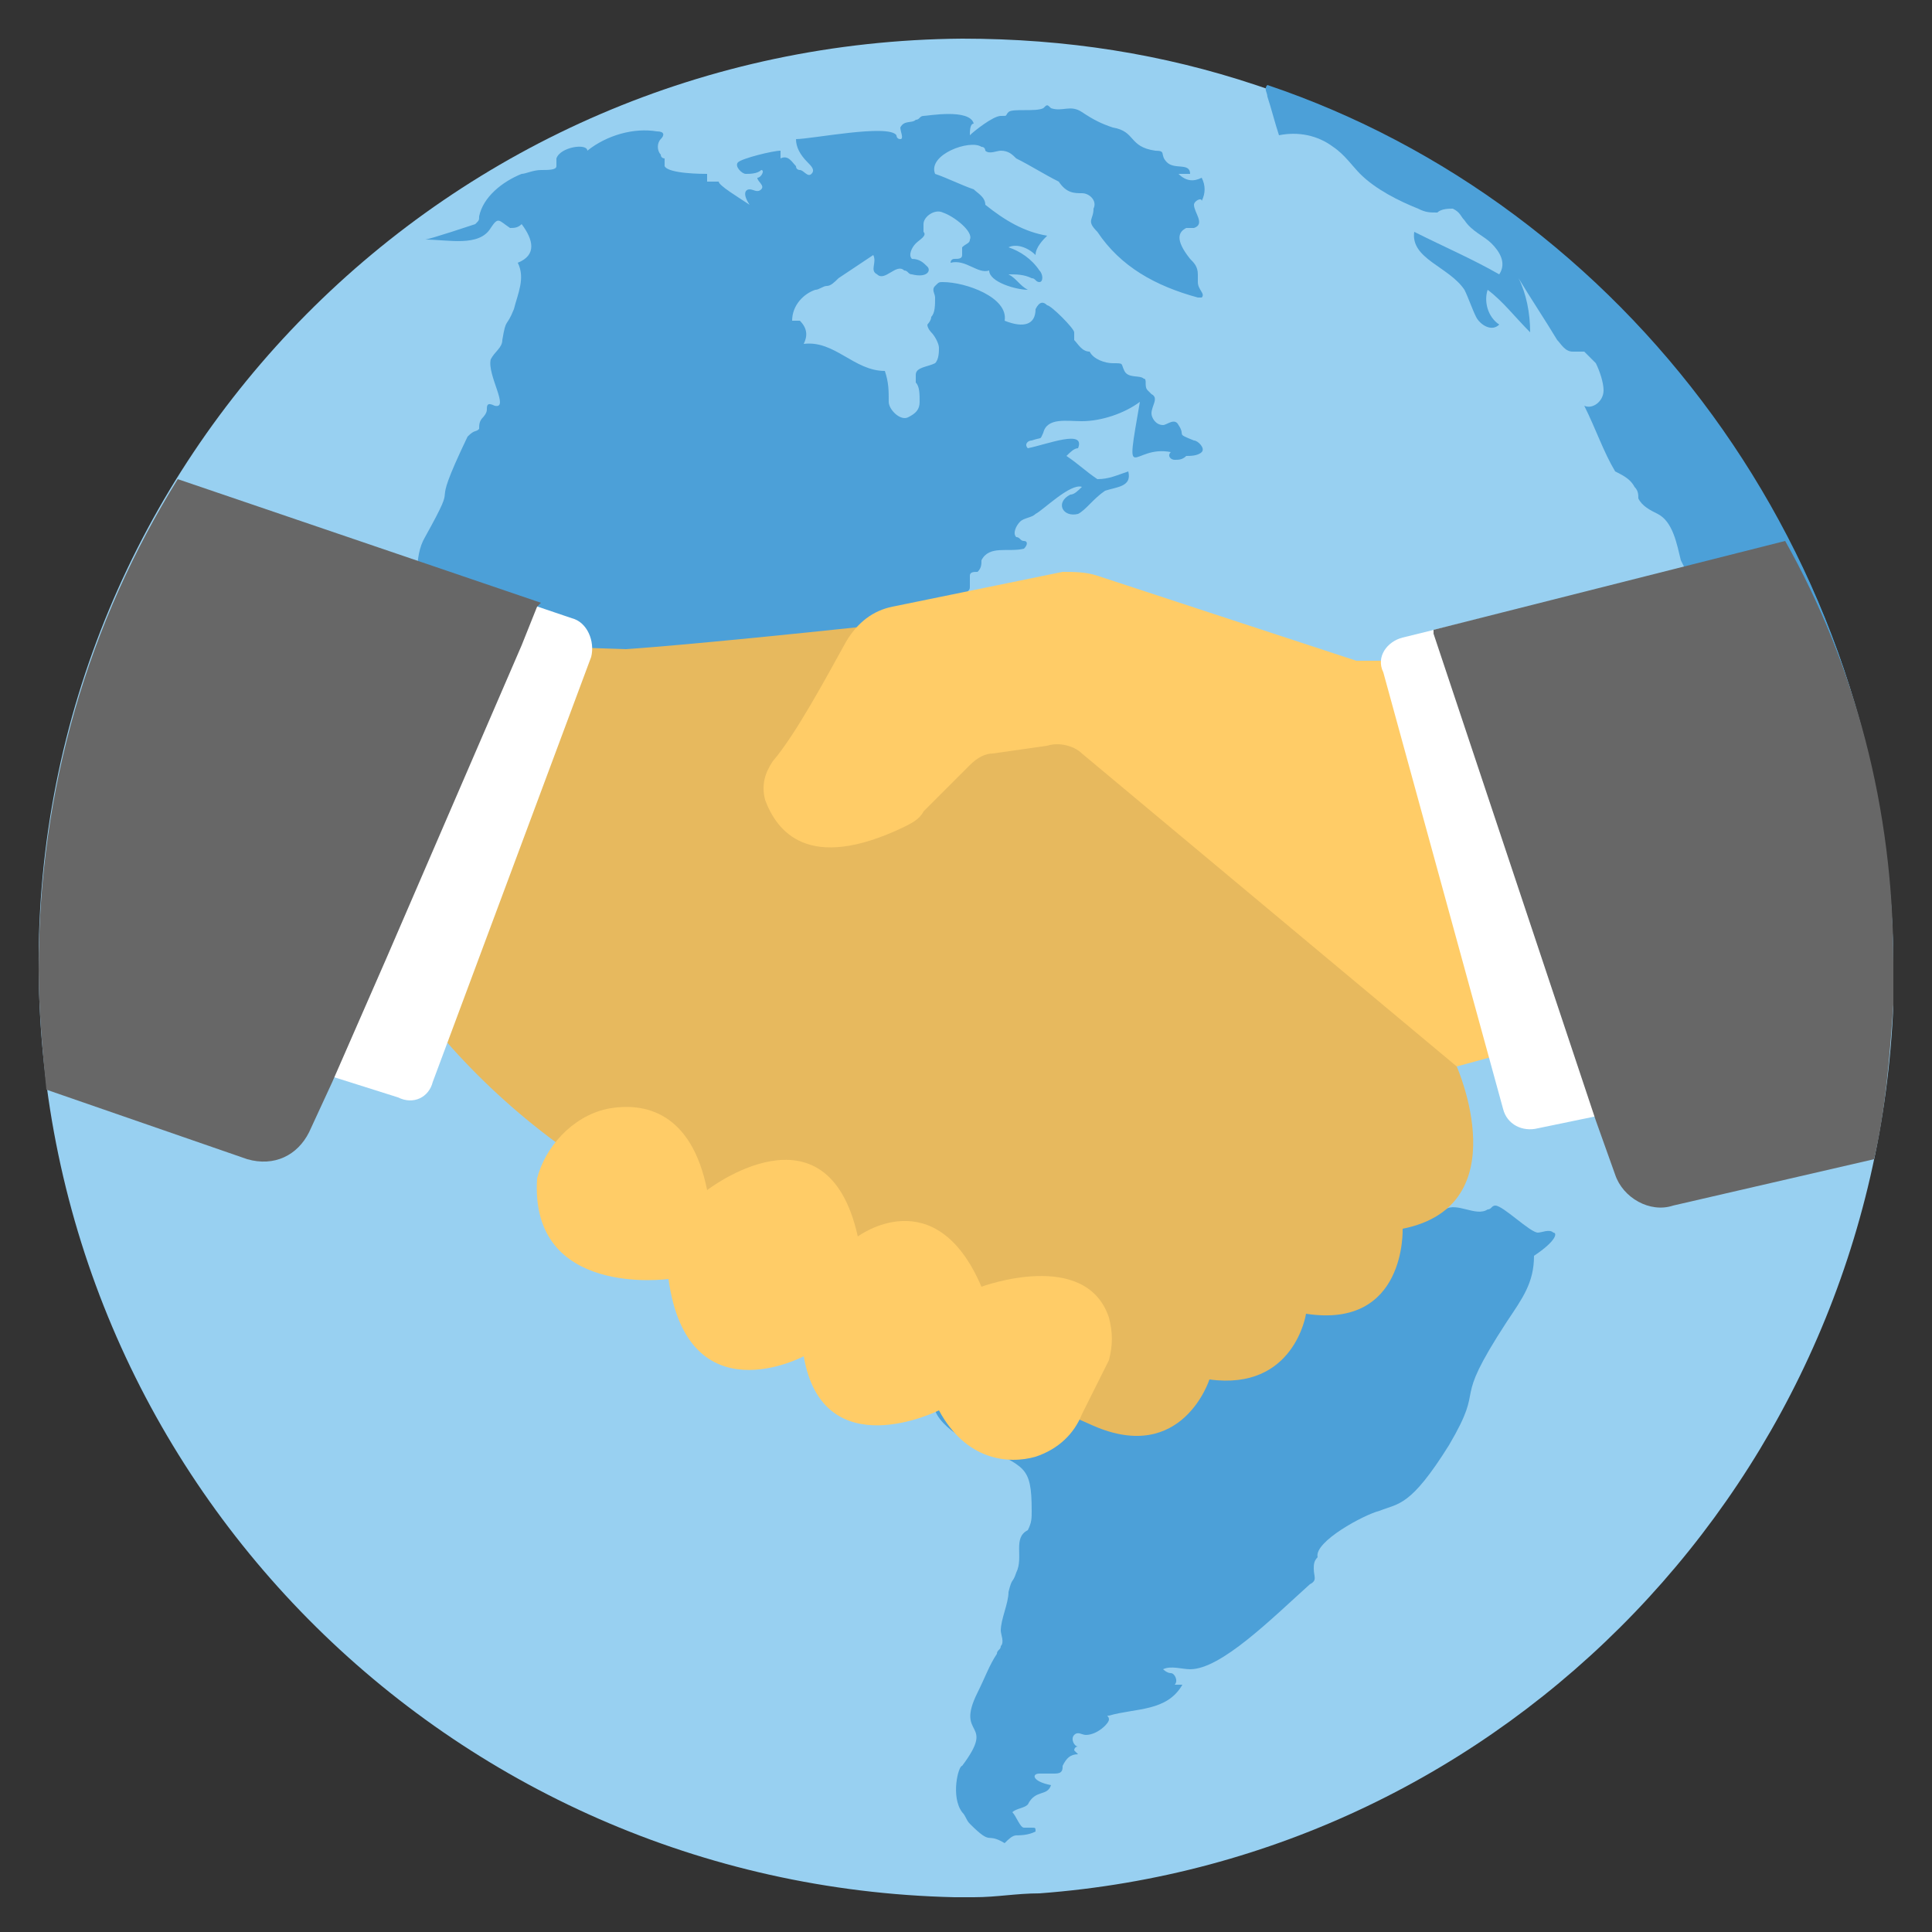
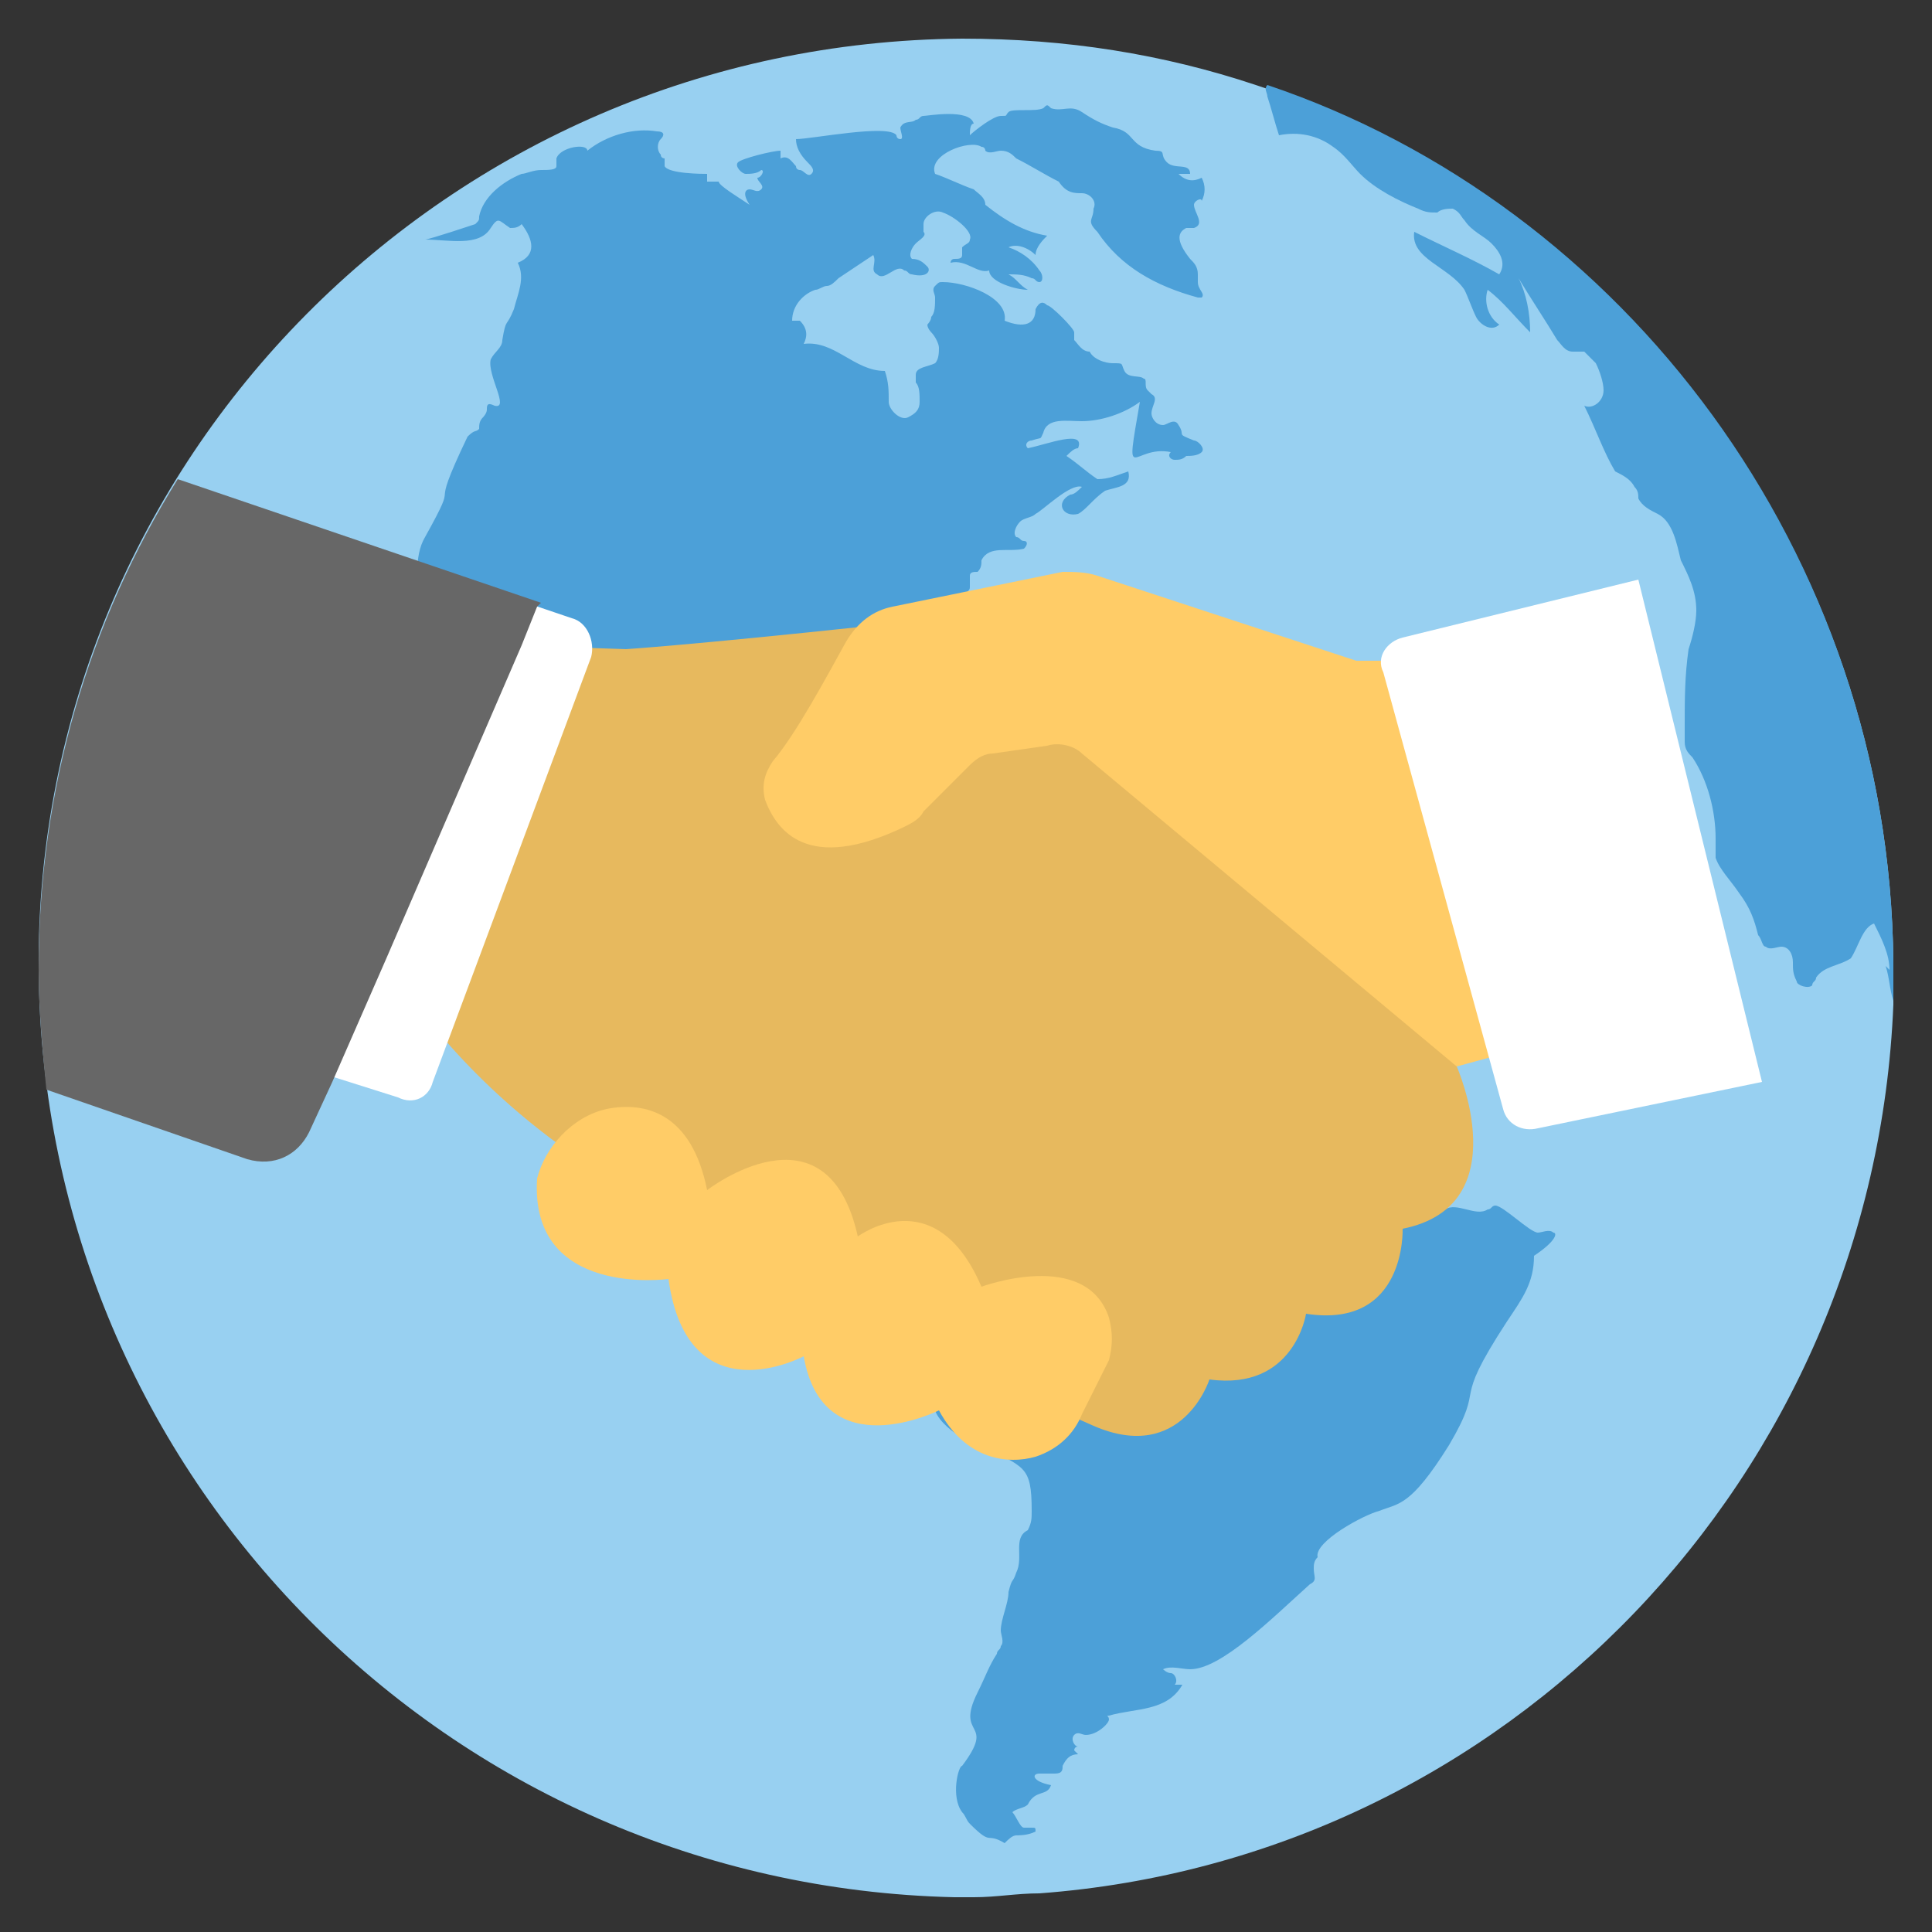
<svg xmlns="http://www.w3.org/2000/svg" version="1.1" id="Layer_1" x="0px" y="0px" viewBox="0 0 50 50" style="enable-background:new 0 0 50 50;" xml:space="preserve">
  <rect x="0" y="0" width="50" height="50" fill="#333333" stroke="none" />
  <style type="text/css">
	.st0{fill:#D66556;}
	.st1{fill:#E7B95E;}
	.st2{fill:#FFCC67;}
	.st3{fill:#676767;}
	.st4{fill:#98D0F1;}
	.st5{fill:#6AB7E6;}
	.st6{fill:#4CA0D8;}
	.st7{fill:#EC7B72;}
	.st8{fill:#FFFFFF;}
	.st9{fill:#CDCCCC;}
	.st10{opacity:0.5;fill:#E1AF55;}
	.st11{fill:#E1AF55;}
	.st12{fill:#E6E6E5;}
	.st13{fill:#525252;}
	.st14{fill:#88C057;}
	.st15{fill:#BE8E5F;}
	.st16{opacity:0.5;fill:#B4B4B4;}
	.st17{fill:#56B3E5;}
	.st18{fill:#9B7CAB;}
	.st19{opacity:0.4;fill:#FFFFFF;}
	.st20{fill:#F9A66B;}
	.st21{opacity:0.5;fill:#FFFFFF;}
	.st22{fill:#ED7161;}
	.st23{fill:#4BA7DD;}
	.st24{opacity:0.25;fill:#676767;}
	.st25{fill:#A67C51;}
	.st26{fill:#648C3E;}
	.st27{opacity:0.5;fill:#676767;}
	.st28{fill:#EC60A3;}
	.st29{opacity:0.35;}
	.st30{fill:#EB7B72;}
	.st31{fill:#333333;}
</style>
  <g>
    <path class="st4" d="M49,24.9c0,0.4,0,0.7,0,1.1c-0.5,12.2-10,22.1-22.1,23c-0.6,0-1.1,0.1-1.7,0.1c-0.2,0-0.3,0-0.5,0   C11.6,48.8,1.1,38.2,1,25.1C0.9,11.9,11.6,1.1,24.9,1c2.7,0,5.2,0.4,7.6,1.2C42,5.3,48.9,14.3,49,24.9z" />
    <path class="st6" d="M40.2,31.9c-0.1-0.1-0.3,0-0.4,0c-0.2,0-0.9-0.7-1.1-0.7c-0.1,0-0.1,0.1-0.2,0.1c-0.3,0.2-0.8-0.2-1.1,0   c-0.1,0-0.1,0.1-0.2,0.1c0,0-0.1-0.4-0.2-0.4c-0.1,0-0.1,0.1-0.2,0.1c0,0,0,0,0,0c-0.2-0.2-0.7-0.2-0.9-0.2c-0.1,0-0.3,0.4-0.4,0.5   c0,0,0,0.1-0.1,0.1c0,0-0.1-0.1,0-0.1c0,0,0.1,0,0.1-0.1c0.1-0.1,0.3-0.6,0-0.5c-0.3,0-0.6,0.1-0.9,0.2c0-0.1,0.1-0.2,0.2-0.3   c0.4-0.4,0.4-0.6,0.2-0.8c-0.3-0.2-0.2-0.7-0.5-0.9c-0.3-0.3-1.4-0.6-2-0.5c-0.1,0-0.2,0.1-0.3,0c-0.2,0-0.3-0.2-0.4-0.2   c-0.2,0-0.1,0-0.1-0.2c0-0.1-0.8-0.7-0.9-0.5c-0.1,0-0.1-0.2-0.2-0.3c0,0-0.4-0.1-0.6-0.3c0.2-0.1,0.2-0.3,0-0.2   c-0.2,0-0.4,0.1-0.6,0.1c-0.4,0.3-0.7,0-1.1,0.1c-0.4,0-0.4,0.2-0.6-0.1c-0.1-0.1-0.4-0.1-0.5-0.1c0-0.1,0-0.1,0-0.2   c-0.1-0.1-0.2,0-0.2,0.2c-0.2,0-0.4,0.2-0.4,0.4c0,0.1,0.2,0.3,0.2,0.4c0,0.1-0.2,0.2-0.3,0.1c-0.1-0.1,0.1-0.4,0-0.6   c0-0.1,0-0.1,0-0.2c0-0.1,0.2-0.2,0.1-0.4c-0.1,0-0.3,0.1-0.4,0.2c-0.4-0.1-1.3,0.2-1.5,0.7c-0.1,0.2-0.2,0.4-0.3,0.6   c-0.2,0.1-0.3-0.1-0.4-0.2c-0.6-0.5-1.5,0.3-1.8-0.4c-0.1-0.3-0.1-0.2-0.3-0.3c-0.3-0.2-0.3-0.9-0.2-1.2c0-0.1,0.1-0.2,0.1-0.3   c0-0.3-0.3-0.6-0.6-0.7c-0.5-0.2-1-0.1-1.4-0.1c0.1-0.4,0.3-1.4,0.6-1.7c0.1-0.2,0.3-0.3,0.3-0.5C20.3,22,19,22,18.8,22.8   c0,0.1,0,0.2-0.1,0.3c-0.2,0.3-0.4-0.2-0.7,0c-0.3,0.1-0.4,0.2-0.7-0.1c-0.4-0.4-0.8-1.1-0.6-1.6c0.1-0.2-0.1-0.5-0.1-0.7   c0-0.3,0.3-0.5,0.3-0.8c0-0.2-0.1-0.3,0.1-0.5c0.3-0.3,0.7-0.4,0.7-0.4c0.1,0,0.1-0.1,0.1-0.2c0.1-0.1,0.3-0.1,0.5-0.1   c0.1,0,0.1-0.1,0.2-0.1c0.3-0.1,0.5,0.4,0.8,0.4c0.2,0,0.5-0.2,0.5-0.3c0-0.1-0.1-0.1,0-0.2c0.4-0.1,0.8-0.1,1.1,0.1   c0.6,0.3,0.3,0.1,0.7,0c0.5-0.1,0.3,1.6,0.9,1.9c0.2,0.1,0.4,0,0.4-0.2c0-0.1-0.1-0.2-0.1-0.4c0-0.1,0-0.2,0.1-0.3   c0.1-0.3-0.1-0.6-0.2-0.8c-0.1-0.3-0.1-0.7,0.1-1c0.2-0.2,0.4-0.4,0.7-0.5c0.5-0.3,1-0.6,1.4-0.9c-0.1-0.3-0.1-0.7,0.1-1   c0-0.1,0.1-0.1,0.1-0.2c0-0.1,0-0.2,0-0.3c0-0.1,0.1-0.1,0.2-0.1c0.1-0.1,0.1-0.2,0.1-0.3c0.2-0.4,0.7-0.2,1.1-0.3   c0.1-0.1,0.1-0.2,0-0.2c-0.1,0-0.1-0.1-0.2-0.1c-0.1-0.1,0-0.3,0.1-0.4c0.1-0.1,0.3-0.1,0.4-0.2c0.2-0.1,0.9-0.8,1.2-0.7   c-0.1,0.1-0.2,0.2-0.3,0.2c-0.4,0.2-0.2,0.6,0.2,0.5c0.2-0.1,0.4-0.4,0.7-0.6c0.3-0.1,0.7-0.1,0.6-0.5c-0.3,0.1-0.5,0.2-0.8,0.2   c-0.3-0.2-0.5-0.4-0.8-0.6c0.1-0.1,0.2-0.2,0.3-0.2c0.2-0.5-0.8-0.1-1.3,0c-0.1-0.1,0-0.2,0.1-0.2c0.3-0.1,0.2,0,0.3-0.2   c0.1-0.4,0.6-0.3,1-0.3c0.5,0,1.1-0.2,1.5-0.5c-0.4,2.3-0.2,1.1,0.8,1.3c-0.1,0.1,0,0.2,0.1,0.2c0.1,0,0.2,0,0.3-0.1   c0.1,0,0.3,0,0.4-0.1c0.1-0.1-0.1-0.3-0.2-0.3c-0.5-0.2-0.2-0.1-0.4-0.4c-0.1-0.2-0.3,0-0.4,0c-0.2,0-0.3-0.2-0.3-0.3   c0-0.2,0.2-0.4,0-0.5c0,0-0.1-0.1-0.1-0.1c-0.1-0.1,0-0.3-0.1-0.3c-0.1-0.1-0.4,0-0.5-0.2c-0.1-0.2,0-0.2-0.3-0.2   c-0.2,0-0.5-0.1-0.6-0.3c-0.2,0-0.3-0.2-0.4-0.3c0-0.1,0-0.1,0-0.2c0-0.1-0.6-0.7-0.7-0.7c-0.1-0.1-0.2-0.1-0.3,0.1   c0,0.4-0.3,0.5-0.8,0.3c0.1-0.6-1-1-1.6-1c-0.1,0-0.1,0-0.2,0.1c-0.1,0.1,0,0.2,0,0.3c0,0.2,0,0.4-0.1,0.5c0,0.1-0.1,0.2-0.1,0.2   c0,0.1,0.1,0.2,0.1,0.2c0.1,0.1,0.2,0.3,0.2,0.4s0,0.3-0.1,0.4c-0.2,0.1-0.5,0.1-0.5,0.3c0,0.1,0,0.2,0,0.2   c0.1,0.1,0.1,0.3,0.1,0.5c0,0.2-0.1,0.3-0.3,0.4c-0.2,0.1-0.5-0.2-0.5-0.4c0-0.3,0-0.5-0.1-0.8c-0.8,0-1.3-0.8-2.1-0.7   c0.1-0.2,0.1-0.4-0.1-0.6c-0.1,0-0.1,0-0.2,0c0-0.4,0.3-0.7,0.6-0.8c0.1,0,0.2-0.1,0.3-0.1c0.1,0,0.2-0.1,0.3-0.2   c0.3-0.2,0.6-0.4,0.9-0.6c0.1,0.2-0.1,0.4,0.1,0.5c0.2,0.2,0.5-0.3,0.7-0.1c0.1,0,0.1,0.1,0.2,0.1C24,7.2,24.1,7,24,6.9   c-0.1-0.1-0.2-0.2-0.4-0.2c-0.1-0.1,0-0.3,0.1-0.4C23.8,6.2,24,6.1,23.9,6c0-0.1,0-0.1,0-0.2c0-0.2,0.3-0.4,0.5-0.3   c0.3,0.1,0.8,0.5,0.7,0.7c0,0.1-0.1,0.1-0.2,0.2c0,0.1,0,0.1,0,0.2c0,0.1-0.1,0.1-0.2,0.1c-0.1,0-0.1,0.1-0.1,0.1   C25,6.7,25.3,7.1,25.6,7c0,0.3,0.7,0.5,1,0.5c-0.2-0.1-0.3-0.3-0.5-0.4c0.2,0,0.4,0,0.6,0.1c0.1,0,0.1,0.1,0.2,0.1   c0.1,0,0.1-0.2,0-0.3c-0.2-0.3-0.5-0.5-0.8-0.6c0.2-0.1,0.5,0,0.7,0.2c0-0.2,0.2-0.4,0.3-0.5c-0.6-0.1-1.1-0.4-1.6-0.8   c0-0.2-0.2-0.3-0.3-0.4c-0.3-0.1-0.7-0.3-1-0.4c-0.2-0.5,0.9-0.9,1.2-0.7c0.1,0,0.1,0.1,0.1,0.1c0.1,0.1,0.3,0,0.4,0   c0.2,0,0.3,0.1,0.4,0.2c0.4,0.2,0.7,0.4,1.1,0.6C27.6,5,27.8,5,28,5c0.2,0,0.4,0.2,0.3,0.4c0,0.3-0.2,0.3,0.1,0.6   C29,6.9,29.9,7.4,31,7.7c0,0,0.1,0,0.1,0C31.2,7.6,31,7.5,31,7.3c0-0.1,0-0.2,0-0.2c0-0.2-0.1-0.3-0.2-0.4   c-0.4-0.5-0.3-0.7-0.1-0.8c0.1,0,0.1,0,0.2,0c0.3-0.1,0-0.4,0-0.6c0-0.1,0.2-0.2,0.2-0.1c0.1-0.2,0.1-0.4,0-0.6   c-0.2,0.1-0.4,0.1-0.6-0.1c0.1,0,0.2,0,0.3,0c0-0.3-0.4-0.1-0.6-0.3c-0.2-0.2,0-0.3-0.3-0.3c-0.7-0.1-0.5-0.5-1.1-0.6   c-0.3-0.1-0.5-0.2-0.8-0.4c-0.3-0.2-0.5,0-0.8-0.1c-0.1-0.1-0.1-0.1-0.2,0c-0.2,0.1-0.8,0-0.9,0.1c-0.1,0.1,0,0.1-0.2,0.1   c-0.2,0-0.7,0.4-0.8,0.5c0-0.1,0-0.3,0.1-0.3C25.1,2.8,24,3,23.9,3c-0.1,0-0.1,0.1-0.2,0.1c-0.1,0.1-0.3,0-0.4,0.2   c0,0.1,0.1,0.3,0,0.3c-0.1,0-0.1-0.1-0.1-0.1c-0.2-0.3-2.2,0.1-2.6,0.1c0,0.2,0.1,0.4,0.3,0.6C21,4.3,21.1,4.4,21,4.5   c-0.1,0.1-0.2-0.1-0.3-0.1c0,0-0.1,0-0.1-0.1c-0.1-0.1-0.2-0.3-0.4-0.2c0-0.1,0-0.1,0-0.2c-0.2,0-1,0.2-1.1,0.3   c-0.1,0.1,0.1,0.3,0.2,0.3c0.1,0,0.3,0,0.4-0.1c0.1,0,0,0.2-0.1,0.2c0,0.1,0.2,0.2,0.1,0.3c-0.1,0.1-0.2,0-0.3,0   c-0.1,0-0.2,0.1,0,0.4c-0.3-0.2-0.8-0.5-0.8-0.6c-0.1,0-0.2,0-0.3,0c0-0.1,0-0.2,0-0.2c-0.1,0-1,0-1.1-0.2c0-0.1,0-0.2,0-0.2   c0,0-0.1,0-0.1-0.1c-0.1-0.1-0.1-0.3,0-0.4c0.1-0.1,0.1-0.2-0.1-0.2c-0.6-0.1-1.3,0.1-1.8,0.5c0-0.2-0.7-0.1-0.8,0.2   c0,0.1,0,0.1,0,0.2c0,0.1-0.2,0.1-0.4,0.1c-0.2,0-0.4,0.1-0.5,0.1c-0.5,0.2-1,0.6-1.1,1.1c0,0.1,0,0.1-0.1,0.2c0,0-1.2,0.4-1.3,0.4   c0.6,0,1.4,0.2,1.7-0.3c0.2-0.3,0.2-0.2,0.5,0c0.1,0,0.2,0,0.3-0.1c0.3,0.4,0.4,0.8-0.1,1c0.2,0.4,0,0.8-0.1,1.2   c-0.2,0.5-0.2,0.2-0.3,0.8c0,0.2-0.2,0.3-0.3,0.5c-0.1,0.4,0.5,1.3,0.1,1.2c-0.2-0.1-0.2,0-0.2,0.1c0,0.1-0.1,0.2-0.1,0.2   c-0.1,0.1-0.1,0.2-0.1,0.3c-0.1,0.1-0.1,0-0.3,0.2C11,13.6,12,12.1,11,13.9c-0.3,0.5-0.2,1.3-0.1,1.7c0.2,0.6,0.6,0.7,0.6,1.5   c0,0.3-0.1,0.7,0.1,1c0.1,0.2,0.3,0.5,0,0.6c0,0,0,0-0.1,0c-0.1,0.1-0.1,0.2,0,0.3c0.1,0.1,0.2,0.1,0.3,0.2c0.1,0.2,0,0.4,0.1,0.6   c0,0.2,0.2,0.4,0.3,0.6c0.1,0.2,0.2,0.4,0.3,0.6c0.2-0.2,0.1-0.6-0.1-0.7c0,0-0.1-0.1-0.1-0.1c0,0,0-0.1,0-0.2   c0.2-0.6,0-0.6-0.2-0.9c-0.1-0.1,0-0.3,0-0.4c0-0.3-0.3-0.6-0.3-0.9c0-0.3,0.2-0.5,0.3-0.7c0,0.2,0.2,0.4,0.3,0.6   c0,0.1,0,0.2,0.1,0.3c0.3,2.3,1.7,2.8,1.2,4.1c-0.1,0.2-0.1,0.3,0,0.4c0.4,0.5,2.4,2.1,3,2c0.4-0.1,0.3-0.3,0.8,0   c0.2,0.2,0.5,0.3,0.7,0.5c0.3,0.4,1.3,0.8,1.8,0.6c0,0.4,0.5,0.7,0.6,1.2c0,0.1,0,0.2,0.1,0.3c0.1,0.1,0.3,0,0.2-0.1   c1.2,0.9-0.1,0.4,1.6,1c0.1,0,0.1,0.1,0.2,0.2c0.1,0.1,0.2,0.1,0.2,0c0-0.1-0.1-0.1-0.2-0.2c0-0.1,0.1-0.1,0.1-0.1   c0.2,0,0.2-0.3,0.4-0.4c0.3-0.1,0.7,1.1,0.7,1.5c0,0.2,0,0.3,0.1,0.5c0.1,0.2,0.1,0.3,0,0.4c-0.4,0.3-0.5,0-0.6,0.6   c0,0.1-0.2,0.3-0.3,0.3c-0.2,0.1-0.2,0.1-0.2,0.3c0,0.1-0.1,0.2-0.2,0.2c0,0.1-0.1,0.2-0.1,0.3c-0.2,0.4,0.5,0.4,0.3,0.8   c0,0.1-0.2,0.1-0.3,0.2c-0.2,0.2-0.3,0.7-0.1,1.1c0.2,0.3,0.7,0.4,0.8,0.7c0.2,0.4,0.2,0.2,0.3,0.7c0.1,0.6,0.6,0.9,0.6,1.1   c0,0.1,0,0.2,0,0.3c0.1,0.3,0.5,0.6,0.7,0.7c0.2,0.1,0.4,0.1,0.5,0.2c1.1,0.6,1.3,0.5,1.3,1.7c0,0.2,0,0.3-0.1,0.5   c-0.4,0.2-0.1,0.7-0.3,1.1c-0.1,0.3-0.1,0.1-0.2,0.5c0,0.3-0.2,0.7-0.2,1c0,0.1,0.1,0.3,0,0.4c0,0.1-0.1,0.1-0.1,0.2   c-0.2,0.3-0.3,0.6-0.5,1c-0.6,1.2,0.5,0.7-0.4,1.9c-0.1,0-0.3,0.8,0,1.2c0.1,0.1,0.1,0.2,0.2,0.3c0.6,0.6,0.4,0.2,0.9,0.5   c0.1-0.1,0.2-0.2,0.3-0.2l-0.1,0c0.2,0,0.4,0,0.6-0.1c0-0.1,0-0.1-0.1-0.1c-0.1,0-0.1,0-0.2,0c-0.1,0-0.2-0.3-0.3-0.4   c0.1-0.1,0.3-0.1,0.4-0.2c0.2-0.4,0.5-0.2,0.6-0.5c-0.5-0.1-0.5-0.3-0.3-0.3c0.1,0,0.3,0,0.4,0c0.2,0,0.2-0.1,0.2-0.2   c0.1-0.2,0.2-0.3,0.4-0.3c0,0-0.1-0.1-0.1-0.1c0,0,0-0.1,0.1-0.1c-0.1,0-0.2-0.2-0.1-0.3c0.1-0.1,0.2,0,0.3,0   c0.3,0,0.6-0.3,0.6-0.4c0-0.1-0.1-0.1,0-0.1c0.7-0.2,1.5-0.1,1.9-0.8c-0.1,0-0.1,0-0.2,0c0.1-0.1,0-0.3-0.1-0.3   c-0.1,0-0.2-0.1-0.2-0.1c0.2-0.1,0.5,0,0.7,0c0.8,0,2.1-1.3,3.1-2.2c0.2-0.1,0.1-0.2,0.1-0.4c0-0.1,0-0.2,0.1-0.3   c-0.1-0.4,1.2-1.1,1.6-1.2c0.5-0.2,0.8-0.1,1.8-1.7c1-1.7,0-0.9,1.5-3.2c0.4-0.6,0.7-1,0.7-1.7C40.3,32.1,40.3,31.9,40.2,31.9z" />
    <path class="st6" d="M49,24.9c0,0.4,0,0.7,0,1.1c0,0,0-0.1,0-0.1c-0.1-0.3-0.1-0.6-0.2-0.9l0.1,0.1c0-0.4-0.2-0.8-0.4-1.2   c-0.3,0.1-0.4,0.6-0.6,0.9C47.6,25,47.2,25,47,25.3c0,0.1-0.1,0.1-0.1,0.2c-0.1,0.1-0.4,0-0.4-0.1c-0.1-0.2-0.1-0.3-0.1-0.5   c0-0.2-0.1-0.4-0.3-0.4c-0.1,0-0.3,0.1-0.4,0c-0.1,0-0.1-0.2-0.2-0.3c-0.1-0.4-0.2-0.7-0.5-1.1c-0.2-0.3-0.5-0.6-0.6-0.9   c0-0.2,0-0.4,0-0.5c0-0.7-0.2-1.5-0.6-2.1c-0.1-0.1-0.2-0.2-0.2-0.4c0-0.1,0-0.2,0-0.4c0-0.7,0-1.3,0.1-2c0.1-0.3,0.2-0.7,0.2-1   c0-0.5-0.2-0.9-0.4-1.3c-0.1-0.4-0.2-1-0.6-1.2c-0.2-0.1-0.4-0.2-0.5-0.4c0-0.1,0-0.2-0.1-0.3c-0.1-0.2-0.3-0.3-0.5-0.4   c-0.3-0.5-0.5-1.1-0.8-1.7c0.2,0.1,0.5-0.1,0.5-0.4c0-0.2-0.1-0.5-0.2-0.7c-0.1-0.1-0.2-0.2-0.3-0.3c-0.1,0-0.2,0-0.3,0   c-0.2,0-0.3-0.2-0.4-0.3c-0.3-0.5-0.7-1.1-1-1.6c0.2,0.4,0.3,0.9,0.3,1.4c-0.4-0.4-0.7-0.8-1.1-1.1c-0.1,0.3,0,0.7,0.3,0.9   c-0.2,0.2-0.5,0-0.6-0.2c-0.1-0.2-0.2-0.5-0.3-0.7c-0.4-0.6-1.4-0.8-1.3-1.5c0.8,0.4,1.5,0.7,2.2,1.1c0.2-0.3,0-0.6-0.2-0.8   c-0.2-0.2-0.5-0.3-0.7-0.6c-0.1-0.1-0.1-0.2-0.3-0.3c-0.1,0-0.3,0-0.4,0.1c-0.2,0-0.3,0-0.5-0.1c-0.5-0.2-1.1-0.5-1.5-0.9   c-0.2-0.2-0.4-0.5-0.7-0.7c-0.4-0.3-0.9-0.4-1.4-0.3c-0.1-0.3-0.2-0.7-0.3-1c0-0.1-0.1-0.2,0-0.3C42,5.3,48.9,14.3,49,24.9z" />
    <g>
      <path class="st1" d="M37.7,27.6c-0.9-3.1-14.8-11.4-15.2-11.4c-4.7,0.5-6.3,0.6-6.3,0.6l-3-0.1L9.5,24l0.2,0.4    c1.3,2.2,3.1,4.1,5.3,5.6c5,3.3,11.5,6.1,13.3,6.9c2.3,1,3-1.2,3-1.2c2.2,0.3,2.5-1.7,2.5-1.7c2.6,0.4,2.5-2.2,2.5-2.2    C39.3,31.2,37.7,27.6,37.7,27.6z" />
      <path class="st2" d="M35.8,17.1h-0.7l-6.7-2.2c-0.3-0.1-0.6-0.1-0.9-0.1l-4.4,0.9c-0.5,0.1-0.9,0.4-1.2,0.9    c-0.5,0.9-1.3,2.4-1.9,3.1c-0.2,0.3-0.3,0.6-0.2,1c0.3,0.8,1.1,1.9,3.6,0.7c0.2-0.1,0.4-0.2,0.5-0.4l1.2-1.2    c0.2-0.2,0.4-0.3,0.6-0.3l1.4-0.2c0.3-0.1,0.7,0,0.9,0.2l9.7,8.1l2.2-0.6L35.8,17.1z" />
      <path class="st2" d="M15.7,28.7c1-0.2,2.2,0.1,2.6,2.1c0,0,3.1-2.4,3.9,1.2c0,0,2-1.5,3.2,1.3c0,0,2.7-1,3.3,0.8    c0.1,0.4,0.1,0.7,0,1.1L28,36.6c-0.2,0.5-0.6,0.9-1.2,1.1c-0.7,0.2-1.8,0.1-2.5-1.2c0,0-3,1.5-3.5-1.4c0,0-3,1.6-3.5-2    c0,0-3.6,0.5-3.4-2.6l0,0C14.1,29.7,14.8,28.9,15.7,28.7z" />
      <g>
        <path class="st8" d="M42.4,15l-6.1,1.5c-0.4,0.1-0.7,0.5-0.5,0.9l3.1,11.3c0.1,0.4,0.5,0.6,0.9,0.5l5.8-1.2L42.4,15z" />
-         <path class="st3" d="M49,24.9c0,0.4,0,0.7,0,1.1c-0.1,1.4-0.2,2.7-0.5,4l-5.2,1.2c-0.6,0.2-1.3-0.2-1.5-0.8l-0.5-1.4l-4.2-12.6     l0-0.1l9.1-2.3C48,17.2,49,20.9,49,24.9z" />
      </g>
      <g>
        <path class="st8" d="M8.9,14l5.9,2c0.4,0.1,0.6,0.6,0.5,1l-4.1,11c-0.1,0.4-0.5,0.6-0.9,0.4l-5.7-1.8L8.9,14z" />
        <path class="st3" d="M14,15.6l-0.1,0.1l-0.4,1L10,24.8L8.6,28L8,29.3c-0.3,0.6-0.9,0.9-1.6,0.7l-5.2-1.8c-0.1-1-0.2-2.1-0.2-3.1     c0-4.7,1.3-9,3.6-12.7L14,15.6z" />
      </g>
    </g>
  </g>
</svg>